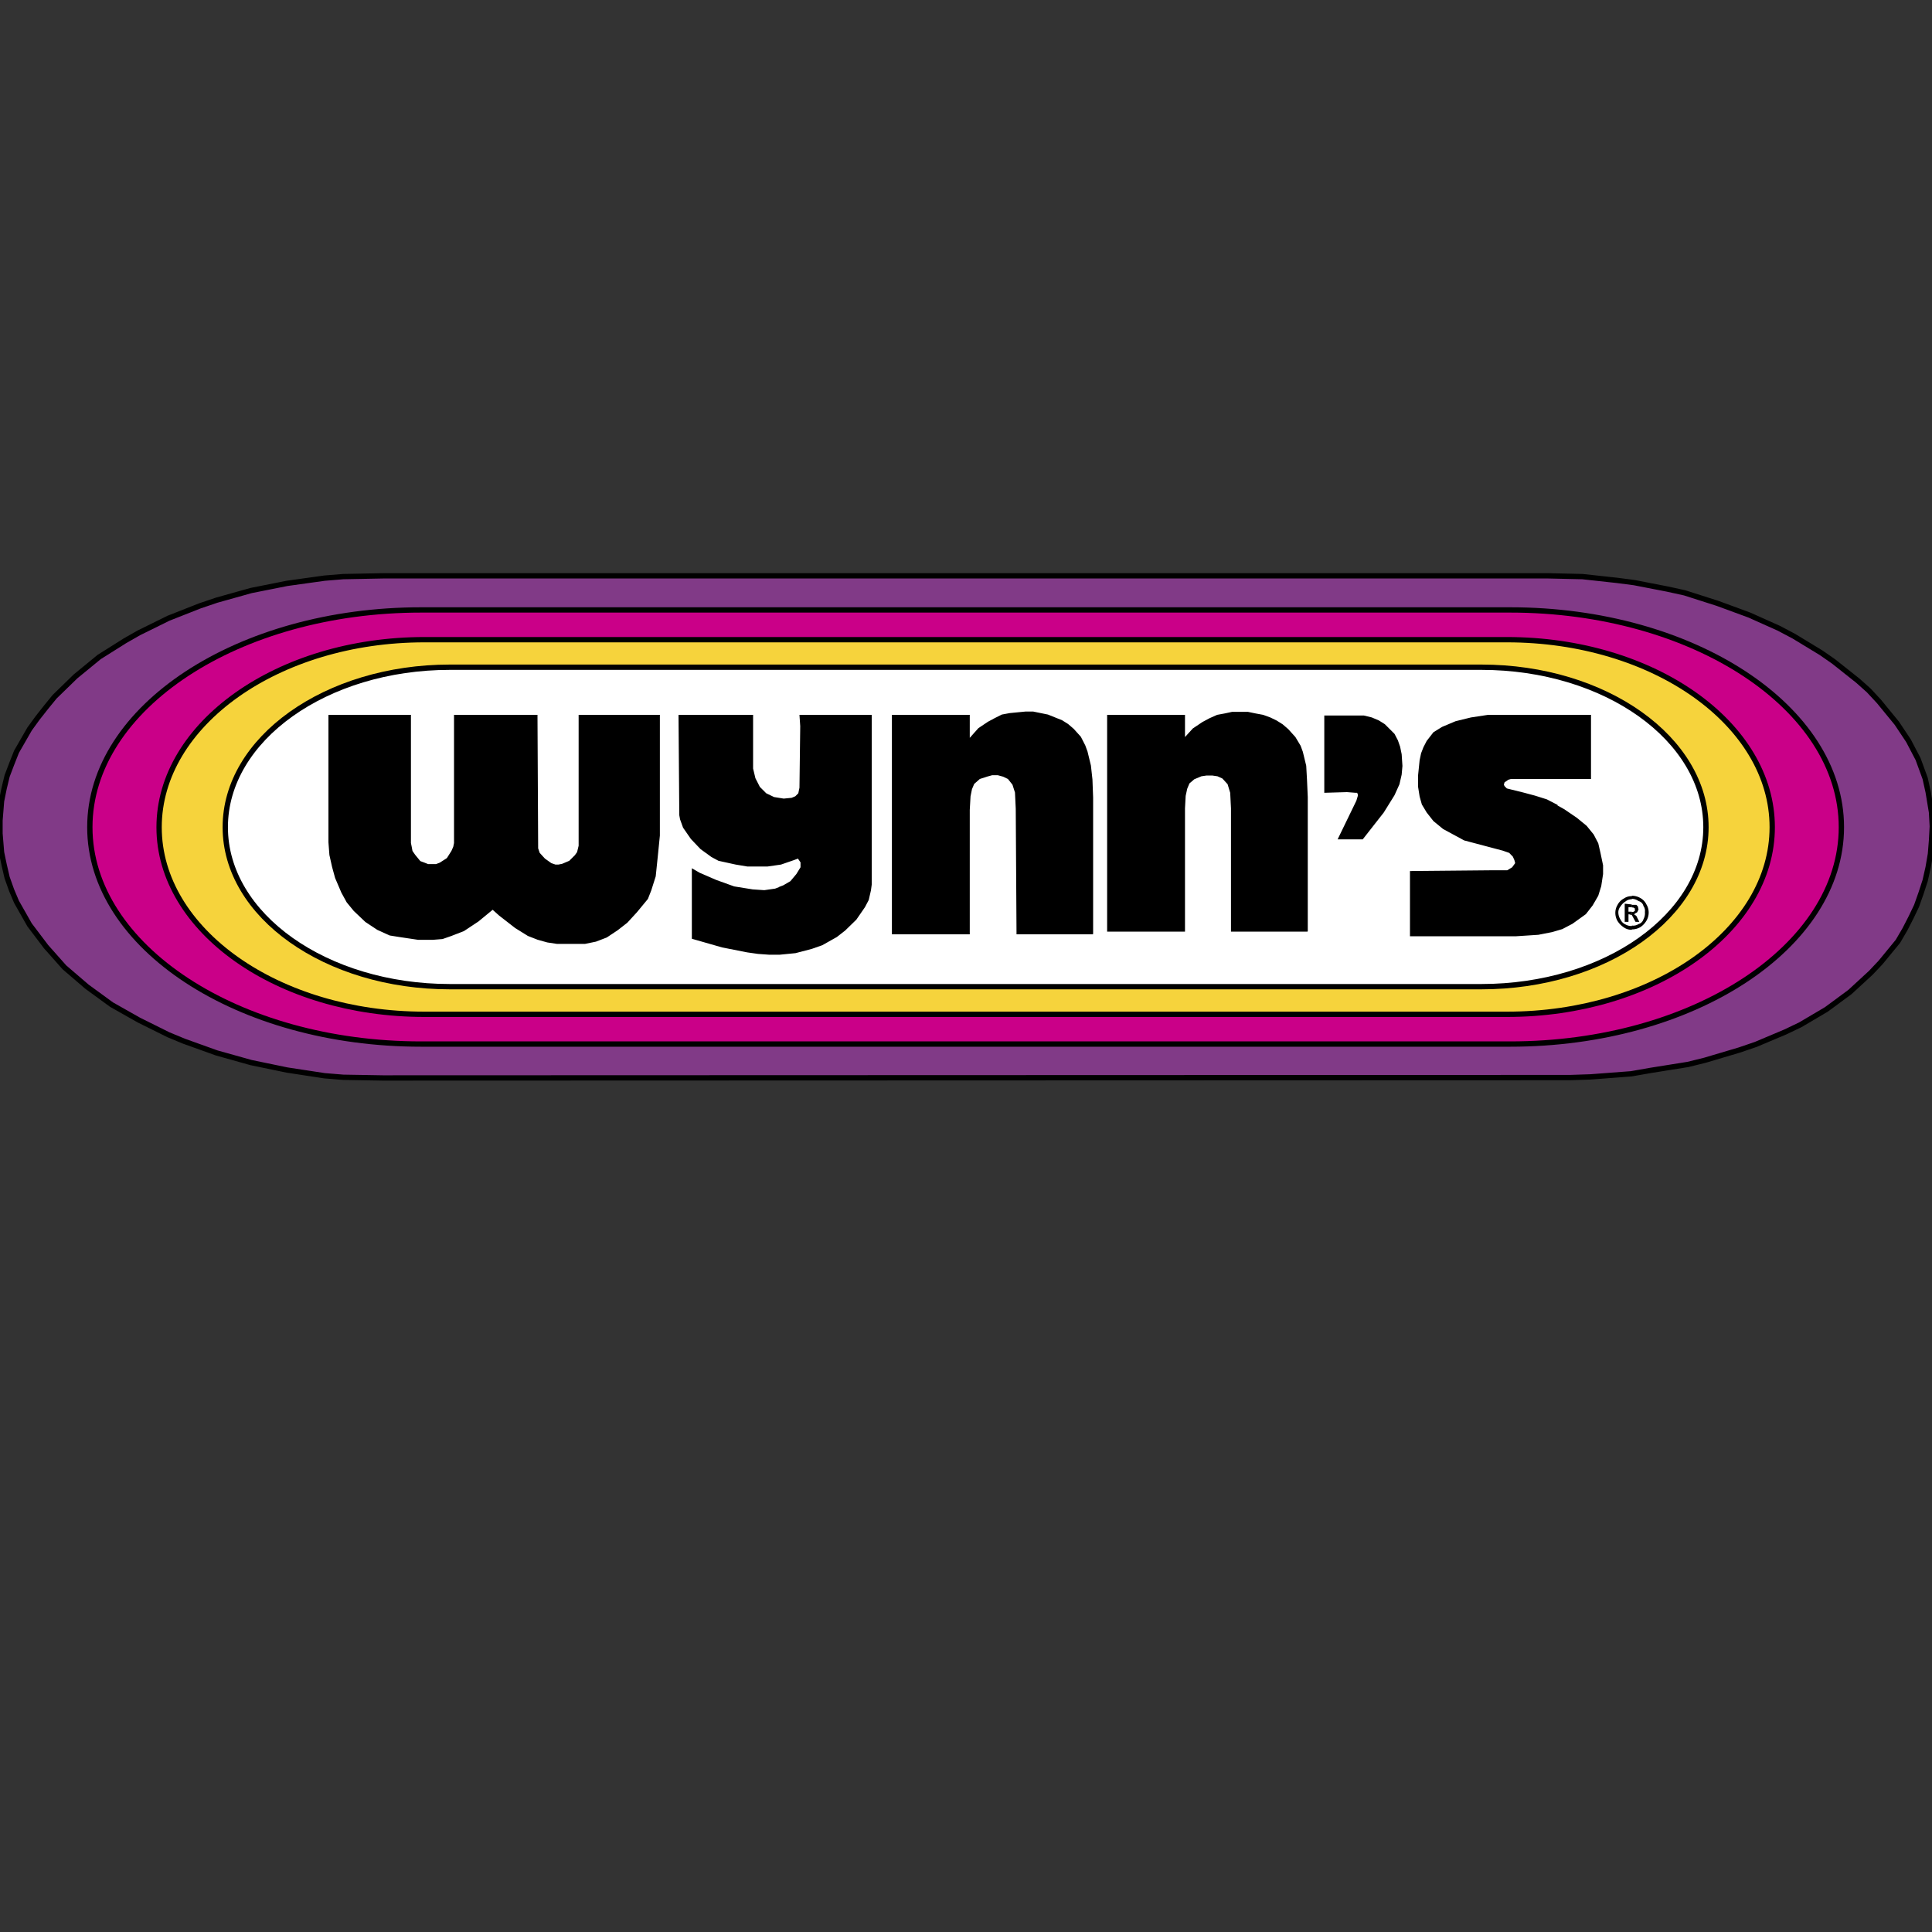
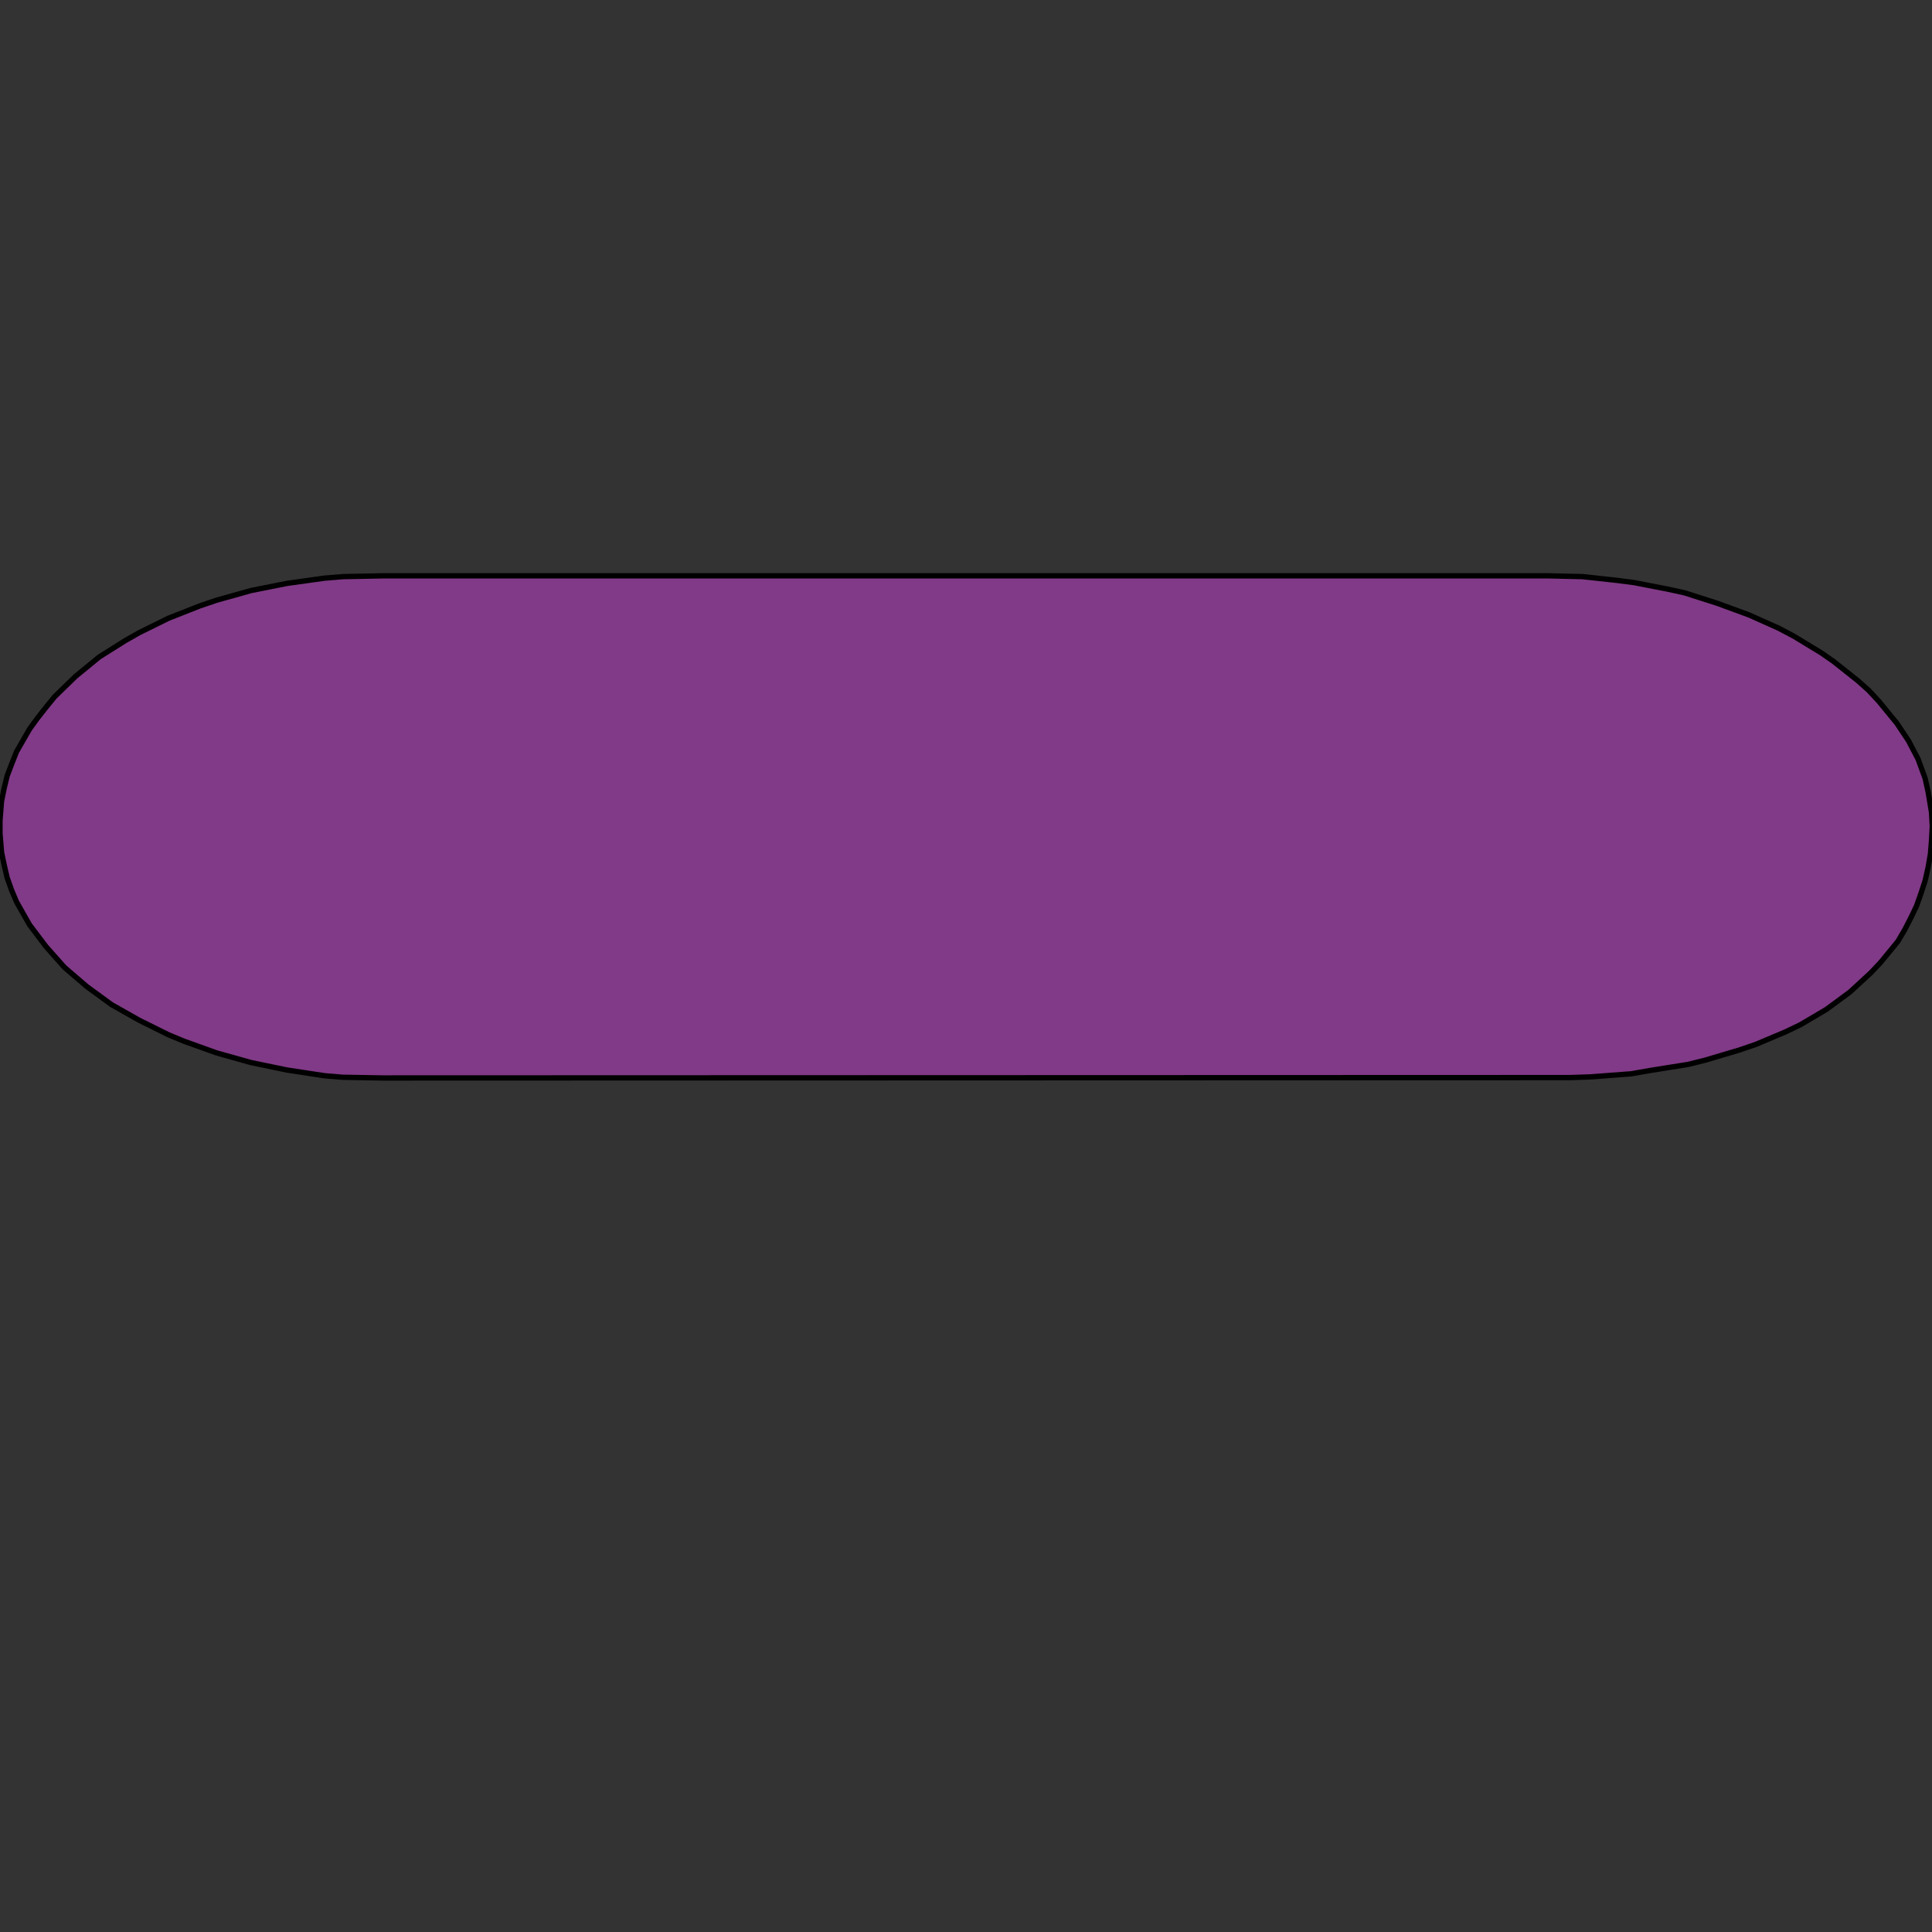
<svg xmlns="http://www.w3.org/2000/svg" id="Capa_1" data-name="Capa 1" viewBox="0 0 200 200">
  <rect x="0" y="0" width="200" height="200" fill="#333333" stroke="none" />
  <defs>
    <style>.cls-1{fill:#813a87;}.cls-1,.cls-2,.cls-3,.cls-4{stroke:#000;stroke-miterlimit:33.89;stroke-width:0.55px;}.cls-1,.cls-2,.cls-3,.cls-4,.cls-5{fill-rule:evenodd;}.cls-2{fill:#ca0088;}.cls-3{fill:#f6d33c;}.cls-4{fill:#fff;}</style>
  </defs>
  <path class="cls-1" d="M39.64,111.59l-4.11-.07-1.94-.16-3.87-.59L26,110l-3.57-1-3.37-1.21-1.62-.67-3.06-1.52L11.55,104,9,102.14l-2.33-2L4.77,98,3.06,95.74,1.71,93.36,1.2,92.15.74,90.86.43,89.53.16,88.24,0,86.29V84.93l.16-2,.27-1.33.31-1.28.46-1.21.51-1.29,1.35-2.35.82-1.13.89-1.13.89-1.09,2.17-2.11,2.44-2,2.67-1.68,1.44-.82L17.44,64l3.25-1.28,1.74-.59,3.57-1,3.72-.74,3.87-.54,1.94-.16,4.11-.08H160.29l3.52.08,3.57.39,1.78.23,3.45.67,1.78.39,3.41,1.09,3.29,1.21,3.06,1.37,1.55.82,2.83,1.72,1.28.89,2.52,2,1.12,1,1.05,1.13,1.86,2.27,1.2,1.8,1,1.91.73,2,.31,1.4.35,2.11.08,1.45-.08,1.48-.11,1.37-.24,1.4-.31,1.37-.42,1.29-.47,1.33-.58,1.21-.62,1.21-.73,1.25-1.79,2.18-1,1.06-2.17,2-2.44,1.8-2.71,1.6-1.55.74-3.06,1.29-1.7.58-3.57,1.06-1.74.43-3.88.62-2,.35-4.22.32-2.1.07Z" />
-   <path class="cls-2" d="M43.59,108.08C24.64,108.08,9.3,98,9.3,85.63S24.64,63.14,43.59,63.14H156.34c18.94,0,34.28,10.11,34.28,22.49s-15.34,22.45-34.28,22.45Z" />
-   <path class="cls-3" d="M43.94,105c-15.19,0-27.47-8.7-27.47-19.36S28.75,66.22,43.94,66.22H156c15.18,0,27.46,8.71,27.46,19.41S171.17,105,156,105Z" />
-   <path class="cls-4" d="M46.57,102.14c-12.82,0-23.25-7.37-23.25-16.51S33.75,69.07,46.57,69.07H153.35c12.83,0,23.25,7.42,23.25,16.56s-10.42,16.51-23.25,16.51Z" />
-   <path class="cls-5" d="M68.31,74v12.5l-.2,2-.23,2.22-.46,1.45-.35.89-1.13,1.37-1,1.09-1,.78-1.13.75-1.12.43-1.12.23H57.65l-1-.15-1-.28-1-.39-1.32-.82-1.66-1.29L51,94.18l-1.47,1.21-1.51,1-1.32.51-.89.31-1,.08H43.28L41.34,97l-1-.16-1.28-.58-1.24-.82-1.2-1.14-.73-.89-.55-1-.65-1.52-.31-1.13-.28-1.25L34,87.19V74L42.54,74V87.27l.08.39.08.43.27.39.54.66.43.16.38.15h.82l.39-.15.73-.47.47-.74.19-.43.08-.39V74h8.64l.07,13.82.16.47.54.59.66.47.43.15h.31l.39-.08.73-.31.58-.58.23-.32.16-.66V74Zm92.94,9.33-1.12-.58-1.24-.39-1.2-.32-1.7-.42-.24-.24-.07-.15.07-.24.39-.27.27-.08h8.29V74H154.05l-1.78.27-1.59.39-1.4.59-.89.55-.7.9-.34.66-.24.62-.15.71-.16,1.56v1.21l.16,1,.23.82.5.83.7.89,1,.82L151.57,87l4,1.06.66.23.38.39.16.36.08.31-.31.43-.51.31h-1.51l-8.56.08v6.75h11l2.29-.15,1.43-.28,1.05-.31,1.05-.55,1.39-1,.7-.9.58-1,.31-1,.19-1.25v-.9l-.27-1.29-.23-1-.47-.9-.73-.9-1-.82-1.32-.9-.7-.39ZM113.13,96.72h-7.9l-.08-13-.08-1.68-.26-.81-.47-.59-.5-.24-.55-.15h-.58l-.54.15-.74.24-.58.51-.23.54-.15.74-.08,1.41V96.72H92.33V74h8.06v2.38l.89-1,1-.67.73-.39.7-.35.81-.15,1.63-.16h.81l.78.16.74.15,1.47.59.62.39.58.5.74.82.46.9.23.63.35,1.44.16,1.45.07,1.87v14.1Zm22.21-.28h-7.91V83.68l-.08-1.61-.27-.89-.54-.59-.51-.23-.54-.08h-.58l-.54.08-.74.31-.5.43-.23.55-.16.74-.07,1.29V96.44h-8.06V74h8.06v2.3l.81-.89,1-.67.73-.39L126,74l.81-.15.74-.16h1.63l.77.16.81.15.74.27.66.32.62.39.58.5.74.82.54.9.23.63.35,1.44.08,1.45.08,1.79v13.9ZM139.44,82l.89.07h.16l.07.16v.16l-.15.5-1.94,4h2.6l2.17-2.77,1.12-1.8.51-1.13.23-1,.08-.9-.08-1.21-.16-.78-.23-.66-.35-.67-1-1-.62-.39-.73-.31-.82-.2h-4.1v8ZM80.63,91.84l-.39.15-1.12.16-1.2-.08L76,91.76l-1.86-.67-1.71-.74-.81-.47v7.3l3.14.9,2.59.51,1.13.16,1.12.08h1.13l1.62-.16L84,98.24l1.12-.39L86.63,97l.86-.67,1.16-1.13.89-1.29.39-.74.23-1,.08-.59V74H82.76l.08,1.17-.08,6.37-.12.58-.31.31-.38.16-.82.08-1-.16-.81-.39-.66-.66-.46-.9-.24-1V74H70.24l.08,10.39.08.43.31.86.81,1.17,1,1.05,1.13.82.73.39,1.78.39,1.2.2h2.1l1.39-.2,1.36-.47.39-.15.27.39v.51l-.43.7-.62.74-.74.43-.42.16Zm88.37.89a1.7,1.7,0,0,1,.82.24,1.48,1.48,0,0,1,.62.66,1.59,1.59,0,0,1,.23.78,1.67,1.67,0,0,1-.23.9,2.06,2.06,0,0,1-.62.66,1.7,1.7,0,0,1-.82.24h-.07v-.39H169a1,1,0,0,0,.62-.16.73.73,0,0,0,.51-.5,1.29,1.29,0,0,0,.15-.75.85.85,0,0,0-.15-.62.68.68,0,0,0-.51-.51,1.16,1.16,0,0,0-.62-.23h-.07v-.32Zm-.07,2,.38.7h.39l-.31-.62-.23-.16.15-.12.16-.08.08-.15.07-.16-.07-.31-.16-.16h-.23l-.23,0v.27h.15c.08.08.08.08.16.08v.31c-.08,0-.08,0-.16.08h-.15v.35Zm0,1.52a1.35,1.35,0,0,1-.82-.24,2.19,2.19,0,0,1-.66-.66,1.67,1.67,0,0,1-.23-.9,1.59,1.59,0,0,1,.23-.78,1.55,1.55,0,0,1,.66-.66,1.35,1.35,0,0,1,.82-.24v.32a1,1,0,0,0-.66.23,1.51,1.51,0,0,0-.51.51.93.93,0,0,0-.23.62,1.35,1.35,0,0,0,.23.75,1,1,0,0,0,.51.5,1.22,1.22,0,0,0,.66.16v.39Zm0-2.62-.74-.08v1.88h.39v-.78h.08l.26.08v-.35h-.34v-.47h.34v-.28Z" />
</svg>